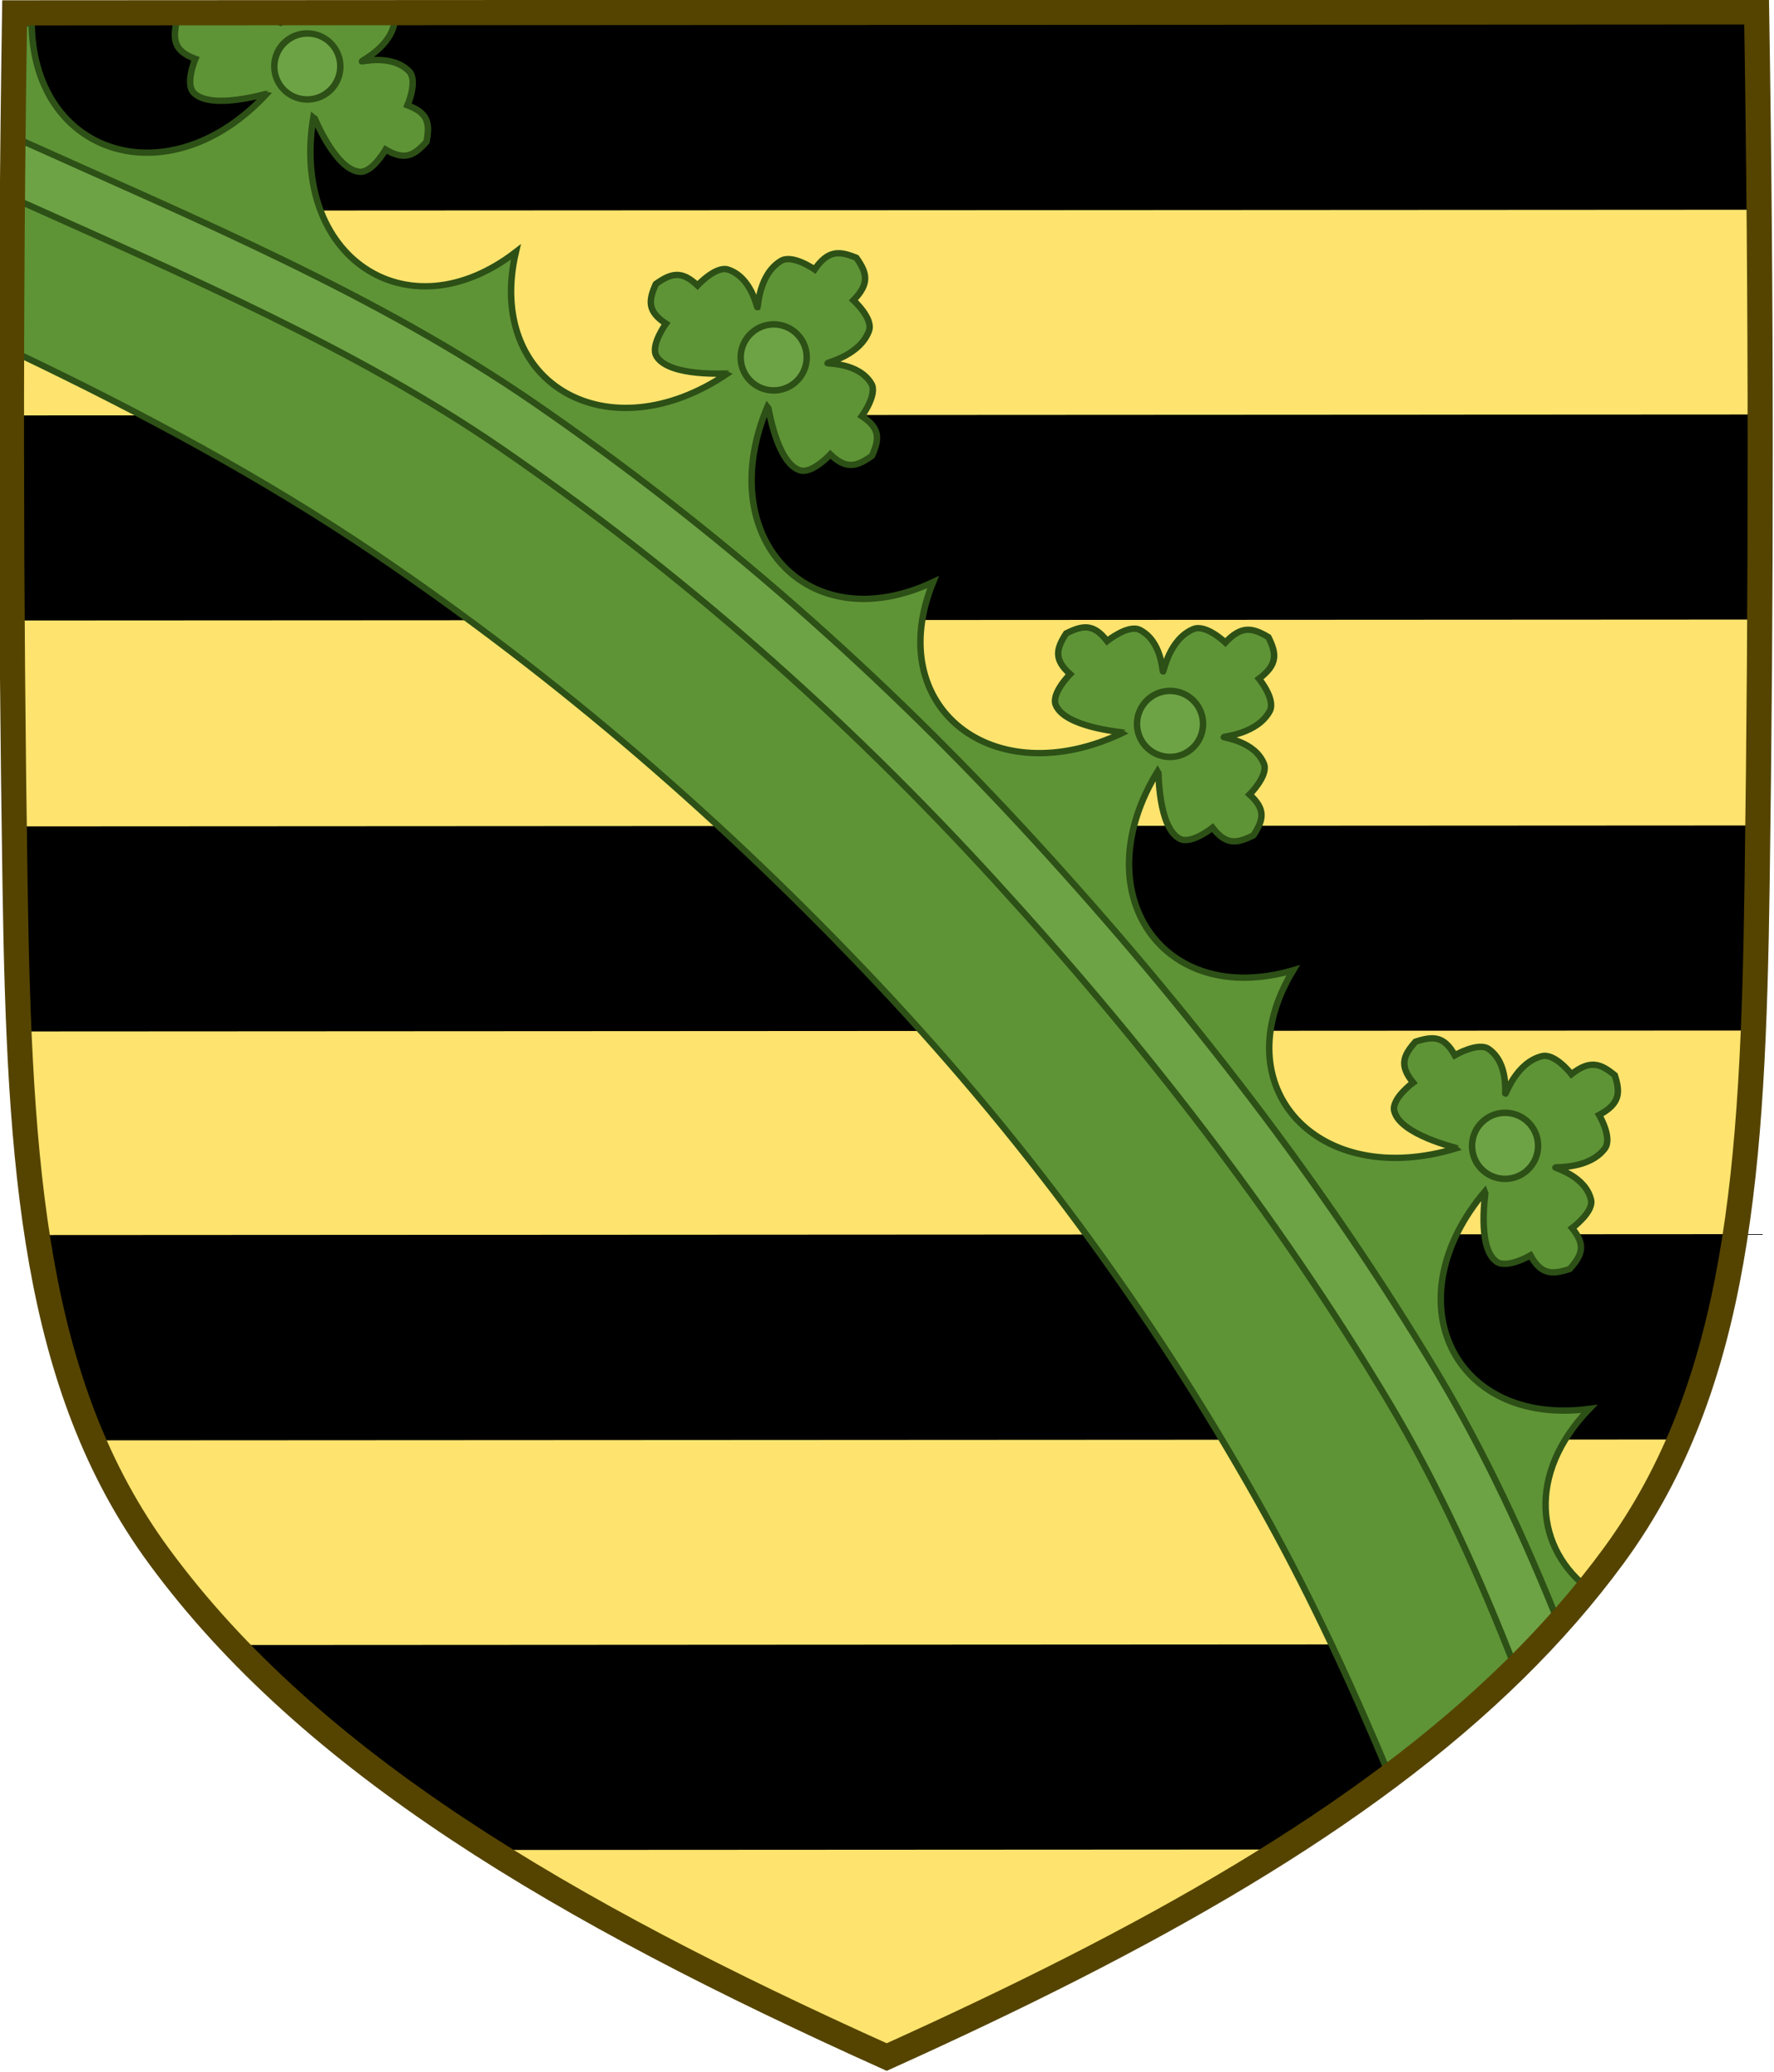
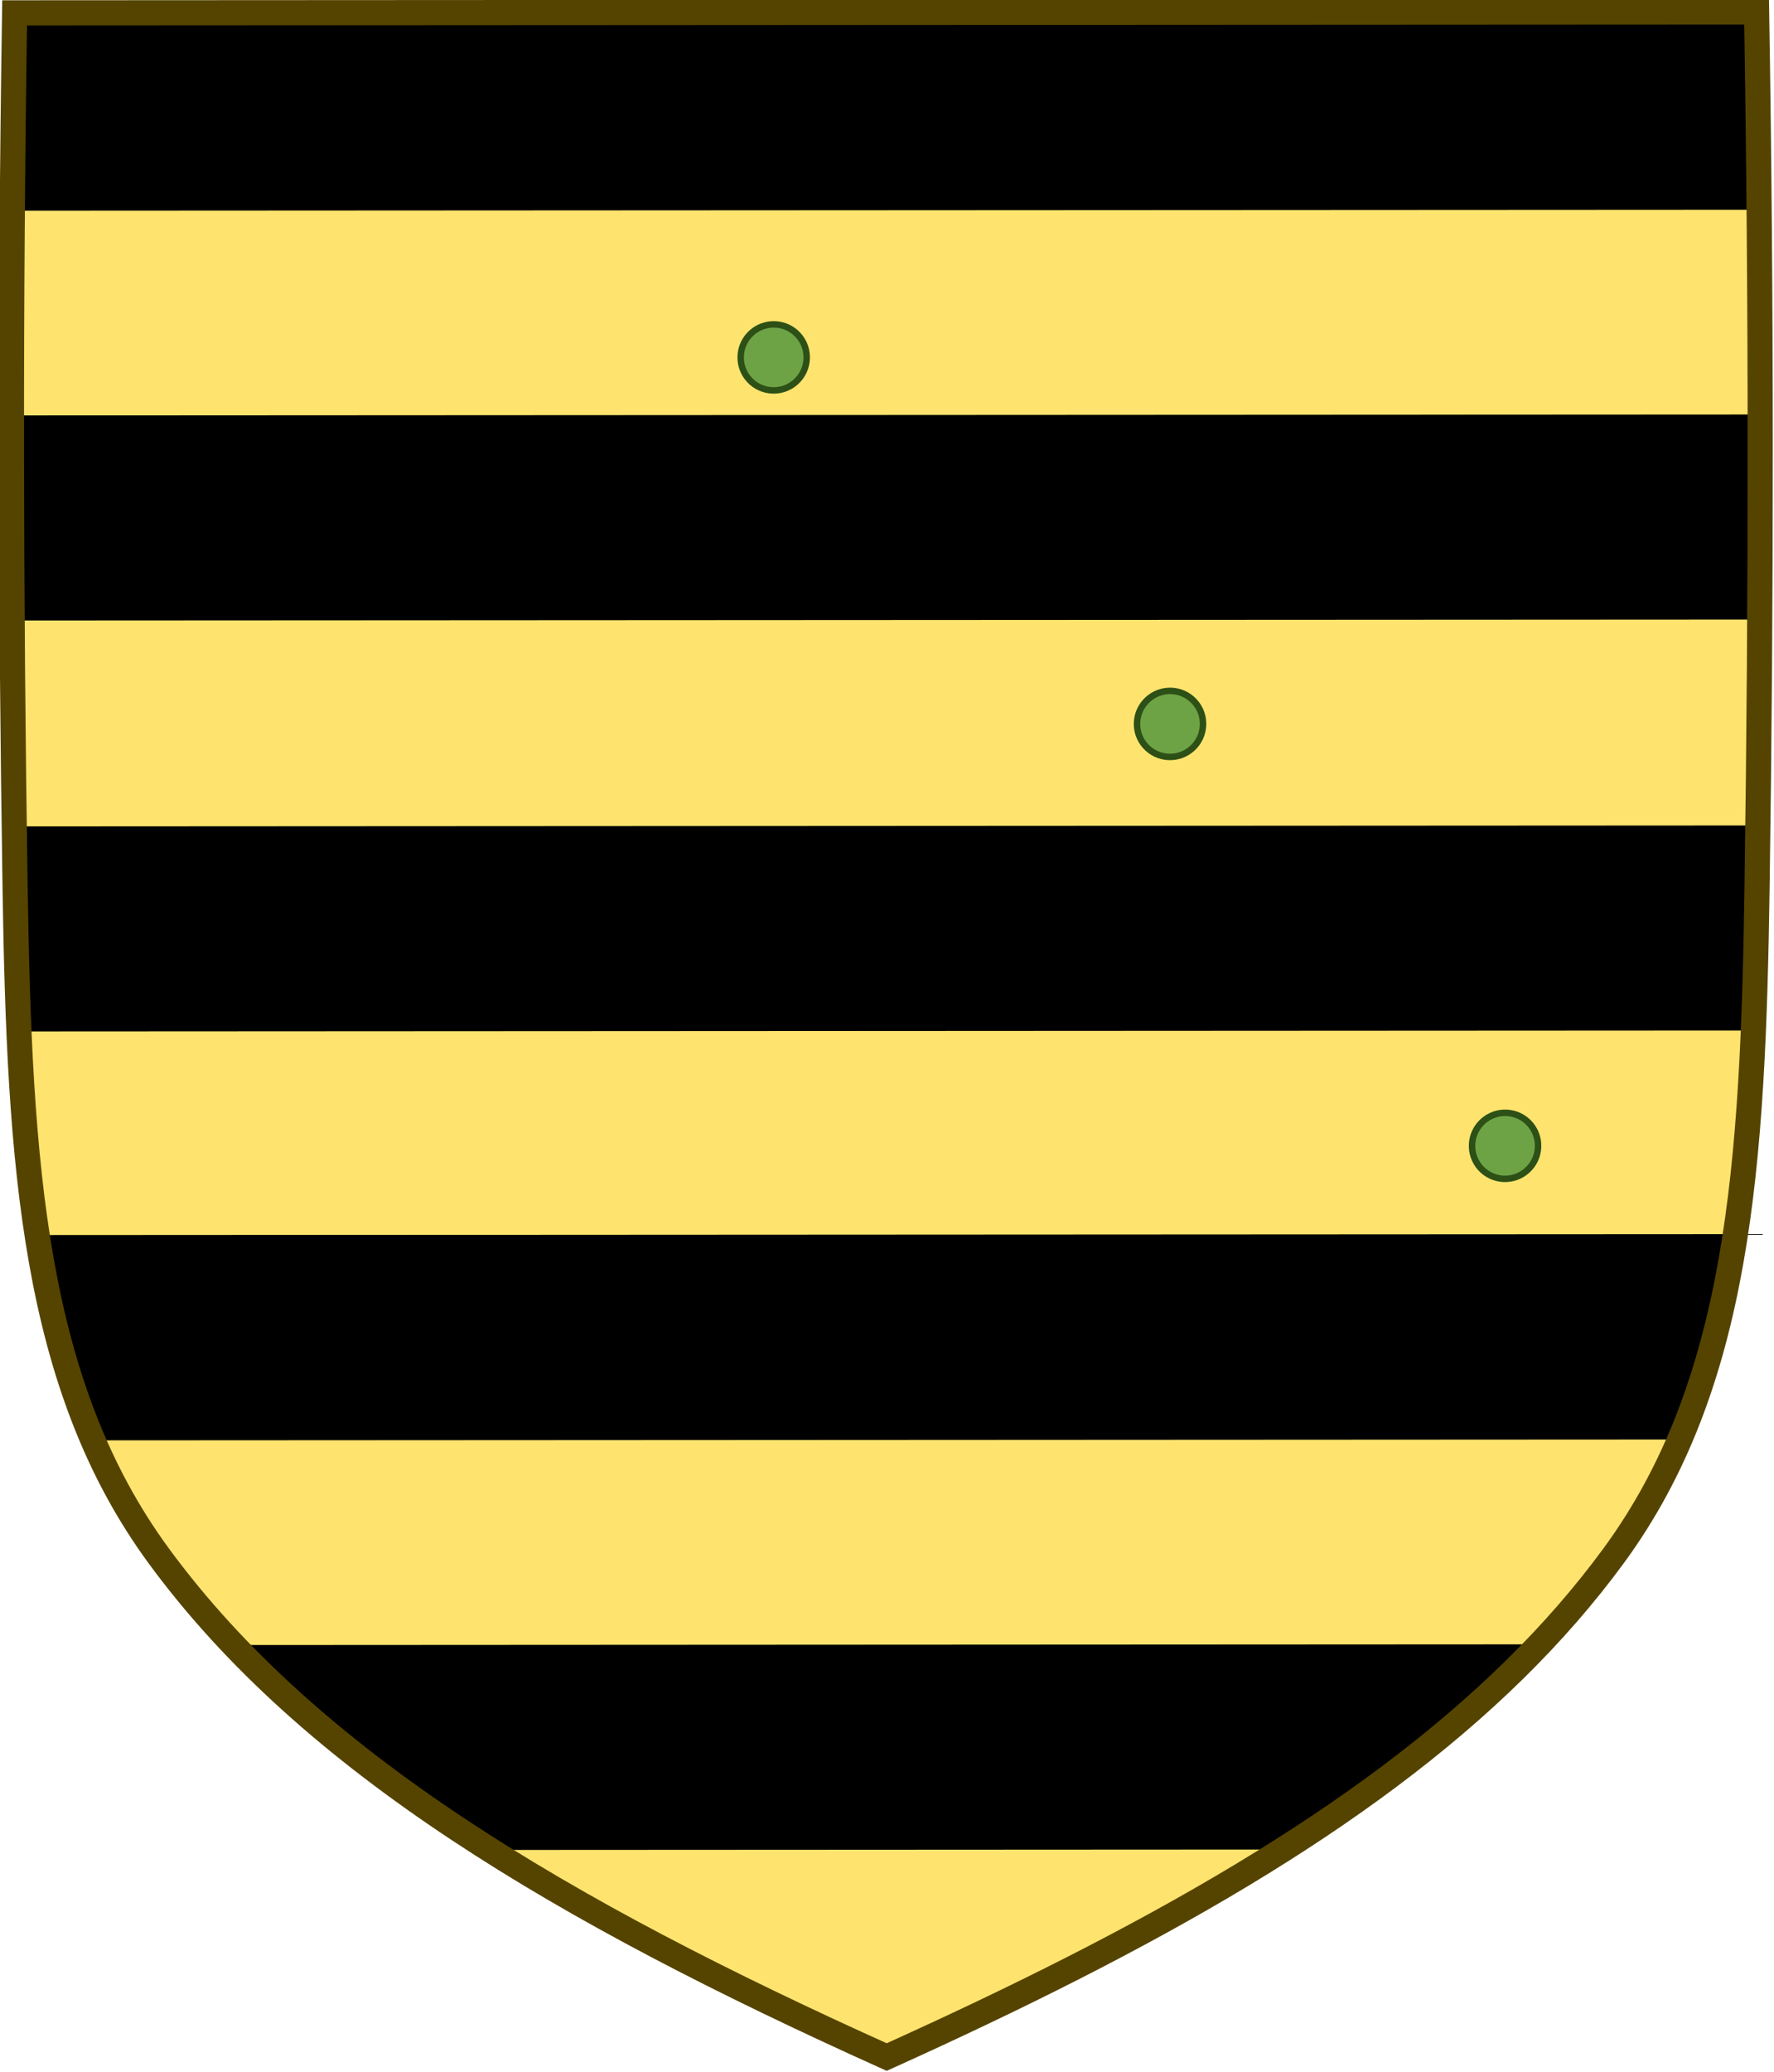
<svg xmlns="http://www.w3.org/2000/svg" width="600" height="700.2">
  <g transform="translate(-690.257,25.432)">
    <g>
      <g transform="matrix(3.745,-0.002,0.002,3.745,-4889.955,-598.648)" stroke-width="1.514">
        <g transform="translate(-4.239334e-4,-9.2891612e-5)">
          <path d="m 1491.28,155.018 c -0.417,26.27 -0.392,52.544 0,78.813 0.378,25.31 1.64,45.061 12.979,60.504 13.659,18.603 36.413,32.029 65.683,45.218 29.27,-13.19 52.025,-26.615 65.683,-45.218 11.338,-15.444 12.601,-35.195 12.979,-60.504 0.392,-26.269 0.417,-52.543 0,-78.813 z" fill="#fee46e" />
          <g transform="matrix(1,0,0,1,-0.002,-3.6157376e-4)">
            <g>
              <g transform="matrix(0.855,0,0,0.84,955.609,253.801)" stroke-width="1.786">
                <path d="m 626.961,-118.406 v 22.062 h 184.102 v -22.062 z m 0,44.062 v 22.031 h 184.133 v -22.031 z m 0,44.156 v 22.031 h 184.102 v -22.031 z m 1.344,43.906 6.022,22.062 H 801.707 l 7.016,-22.062 z m 22.044,44.062 c 4.187,4.214 -6.106,-0.339 28.066,22.031 h 81.224 l 28.066,-22.031 z" />
              </g>
            </g>
          </g>
          <g transform="matrix(0.575,0.62,-0.632,0.565,869.265,93.734)" stroke-width=".682">
            <g transform="matrix(1,0,0,1,-1.114,-0.93)" stroke="#2d5016">
-               <path d="m 784.345,-484.96 c -90.589,-36.212 -150.076,-16.802 -220.222,12.759 l -17.124,-15.027 0.338,-1.516 c 10.772,9.821 24,2.182 22.561,-13.069 -0.053,0.019 -2.663,5.582 -5.29,5.634 -1.356,0.027 -2.57,-2.586 -2.57,-2.586 -2.124,1.081 -3.068,0.415 -4.252,-1.151 -0.135,-1.207 0.155,-1.452 0.742,-2.119 0.226,-0.257 0.408,-0.426 0.746,-0.811 0.202,-0.23 0.478,-0.735 0.804,-0.832 0.9,-0.887 2.511,-3.833 5.164,-4.371 0.516,-1.602 1.917,-3.425 3.452,-5.149 1.439,-1.616 2.979,-3.159 4.506,-3.904 1.827,2.09 0.823,5.478 0.888,5.523 0.065,0.045 1.559,-2.919 4.185,-2.971 1.356,-0.027 2.57,2.586 2.57,2.586 2.124,-1.081 3.068,-0.415 4.252,1.151 0.219,1.951 -0.007,3.083 -2.292,3.762 0,0 0.919,2.731 -0.083,3.645 -1.941,1.77 -7.664,-0.468 -7.715,-0.445 9.456,12.052 24.14,8.645 25.225,-5.947 8.297,11.954 22.686,7.462 24.744,-7.718 -0.056,0.007 -3.859,4.832 -6.43,4.288 -1.326,-0.281 -1.916,-3.102 -1.916,-3.102 -2.314,0.571 -3.082,-0.292 -3.88,-2.085 0.229,-1.949 0.706,-3.001 3.085,-3.144 0,0 -0.275,-2.868 0.908,-3.531 2.292,-1.284 5.08,0.517 5.114,0.445 0.034,-0.072 -2.547,-2.486 -2.029,-5.213 0.268,-1.407 3.08,-2.006 3.08,-2.006 -0.593,-2.466 0.261,-3.273 2.044,-4.104 1.95,0.263 3.006,0.781 3.172,3.311 0,0 2.863,-0.264 3.537,1 1.305,2.45 -0.441,5.522 -0.388,5.58 0.053,0.059 2.18,-2.489 4.75,-1.944 1.326,0.281 1.916,3.102 1.916,3.102 2.314,-0.571 3.082,0.292 3.88,2.085 -0.229,1.949 -0.706,3.001 -3.085,3.144 0,0 0.275,2.868 -0.908,3.531 -2.292,1.284 -7.358,-2.194 -7.413,-2.183 6.475,13.883 21.55,13.896 25.803,-0.116 6.296,13.023 21.198,10.745 25.513,-3.954 -0.057,-0.002 -4.542,4.197 -7.001,3.273 -1.269,-0.477 -1.428,-3.354 -1.428,-3.354 -2.373,0.217 -3.003,-0.752 -3.523,-2.645 0.52,-1.893 1.149,-2.861 3.523,-2.645 0,0 0.159,-2.877 1.428,-3.354 2.459,-0.925 4.945,1.274 4.989,1.208 0.044,-0.066 -2.145,-2.841 -1.222,-5.459 0.476,-1.351 3.346,-1.52 3.346,-1.52 -0.216,-2.527 0.75,-3.197 2.638,-3.75 1.888,0.553 2.854,1.223 2.638,3.75 0,0 2.87,0.169 3.346,1.52 0.922,2.618 -1.266,5.393 -1.222,5.459 0.044,0.066 2.529,-2.133 4.989,-1.208 1.269,0.477 1.428,3.354 1.428,3.354 2.373,-0.217 3.003,0.752 3.523,2.645 -0.52,1.893 -1.149,2.861 -3.523,2.645 0,0 -0.159,2.877 -1.428,3.354 -2.459,0.925 -6.945,-3.275 -7.001,-3.273 4.315,14.699 19.217,16.977 25.513,3.954 4.253,14.012 19.328,13.999 25.803,0.116 -0.056,-0.01 -5.121,3.467 -7.413,2.183 -1.183,-0.662 -0.908,-3.531 -0.908,-3.531 -2.379,-0.143 -2.856,-1.195 -3.085,-3.144 0.798,-1.793 1.566,-2.656 3.88,-2.085 0,0 0.59,-2.821 1.916,-3.102 2.57,-0.545 4.697,2.003 4.75,1.944 0.053,-0.059 -1.693,-3.131 -0.388,-5.58 0.674,-1.264 3.537,-1 3.537,-1 0.166,-2.53 1.222,-3.048 3.172,-3.311 1.784,0.831 2.638,1.638 2.044,4.104 0,0 2.812,0.599 3.08,2.006 0.518,2.727 -2.062,5.141 -2.029,5.213 0.034,0.072 2.821,-1.729 5.114,-0.445 1.183,0.662 0.908,3.531 0.908,3.531 2.379,0.143 2.856,1.194 3.085,3.144 -0.798,1.793 -1.566,2.656 -3.88,2.085 0,0 -0.59,2.821 -1.916,3.102 -2.57,0.545 -6.374,-4.281 -6.43,-4.288 2.057,15.18 16.447,19.672 24.744,7.718 0.718,9.657 7.392,14.416 14.565,13.036 z" fill="#5e9436" />
-               <path d="m 783.688,-467.635 c -0.228,2.719 1.773,-20.317 0.088,-23.388 -9.655,-3.726 -19.424,-6.916 -29.28,-8.994 -23.007,-4.851 -46.492,-6.909 -70.137,-7.076 -24.165,-0.171 -47.374,2.201 -70.113,7.294 -19.595,4.389 -38.841,13.221 -58.049,21.354 l 16.791,14.842 c 13.522,-5.375 27.29,-10.107 41.233,-13.35 23.007,-5.351 46.492,-7.909 70.137,-8.076 24.165,-0.171 47.374,2.701 70.113,8.294 9.813,2.414 19.539,5.569 29.216,9.102 z" fill="#5e9436" />
-               <path overflow="visible" font-weight="400" d="m 783.903,-491.768 c -9.451,-3.609 -19.058,-6.707 -28.809,-8.763 -23.243,-4.9 -46.945,-6.956 -70.75,-7.125 -24.375,-0.173 -47.811,2.199 -70.781,7.344 -19.829,4.441 -38.581,13.048 -57.55,21.101 l 4.694,4.526 c 18.13,-7.722 36.115,-15.709 54.168,-19.752 22.508,-5.041 45.483,-7.389 69.438,-7.219 23.485,0.167 46.76,2.199 69.531,7 10.146,2.139 20.268,5.508 30.323,9.449 z" style="line-height:normal;-inkscape-font-specification:'Bitstream Vera Sans';text-indent:0;text-align:start;text-decoration-line:none;text-transform:none;marker:none" color="#000" font-family="Bitstream Vera Sans" fill="#6da345" />
              <ellipse ry="3.52" rx="3.525" cy="-532.893" cx="689.168" transform="matrix(1,0.009,0.009,1,0,0)" fill="#6da345" stroke-width=".688" />
            </g>
            <g transform="matrix(1,0,0,1,0.193,5.3444094e-4)" fill="#6da345" stroke="#2d5016" stroke-width=".688">
              <ellipse transform="matrix(1,0.009,0.009,1,0,0)" ry="3.52" rx="3.525" cy="-528.9" cx="630.437" />
              <ellipse transform="matrix(1,0.009,0.009,1,0,0)" ry="3.52" rx="3.525" cy="-529.923" cx="745.263" />
            </g>
            <g transform="matrix(1.009,0.009,0.009,1.008,-1.727,-1.805)">
-               <ellipse ry="3.541" rx="3.332" cy="208.511" cx="738.537" transform="matrix(1.048,0,0,0.986,-203.329,-712.751)" fill="#6da345" stroke="#2d5016" stroke-width=".671" />
-             </g>
+               </g>
          </g>
          <path d="m 1491.28,155.018 c -0.417,26.27 -0.392,52.544 0,78.813 0.378,25.31 1.64,45.061 12.979,60.504 13.659,18.603 36.413,32.029 65.683,45.218 23.599,-10.634 42.963,-21.422 56.739,-34.952 3.311,-3.252 6.298,-6.662 8.945,-10.266 11.338,-15.444 12.601,-35.195 12.979,-60.504 0.392,-26.269 0.417,-52.543 0,-78.813 z" fill="none" stroke="#540" stroke-width="2.27" />
        </g>
      </g>
    </g>
  </g>
</svg>